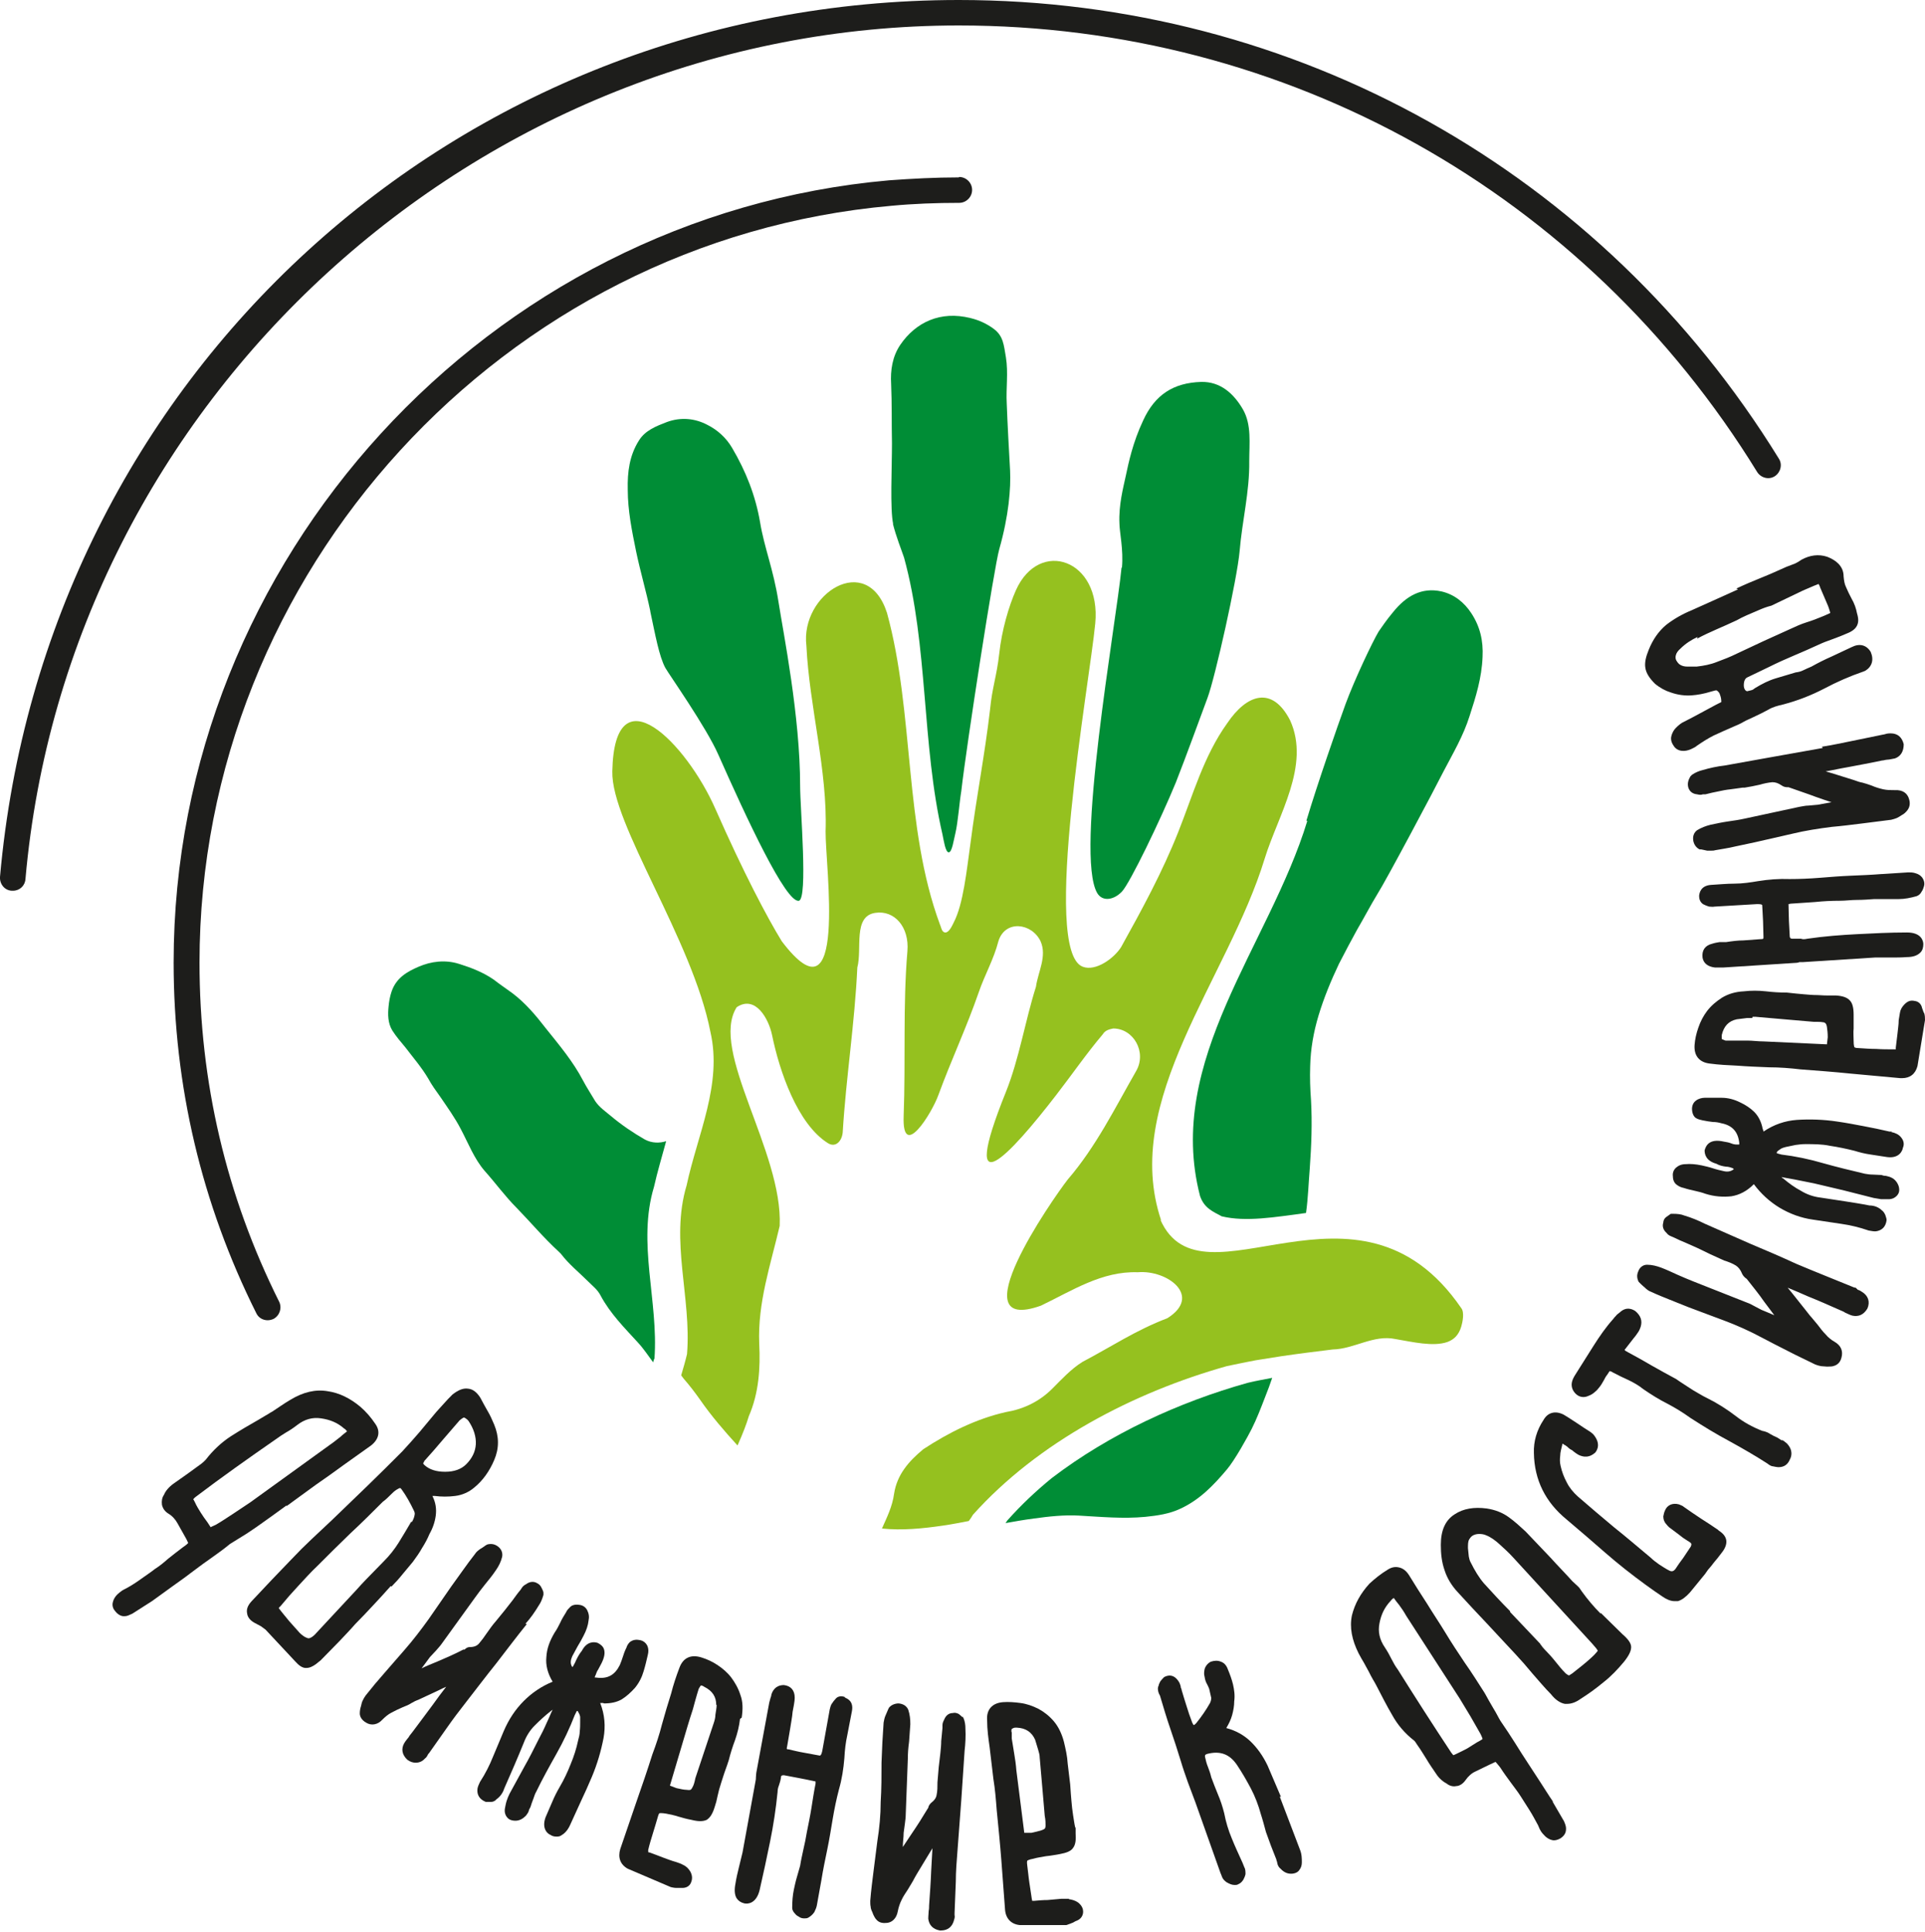
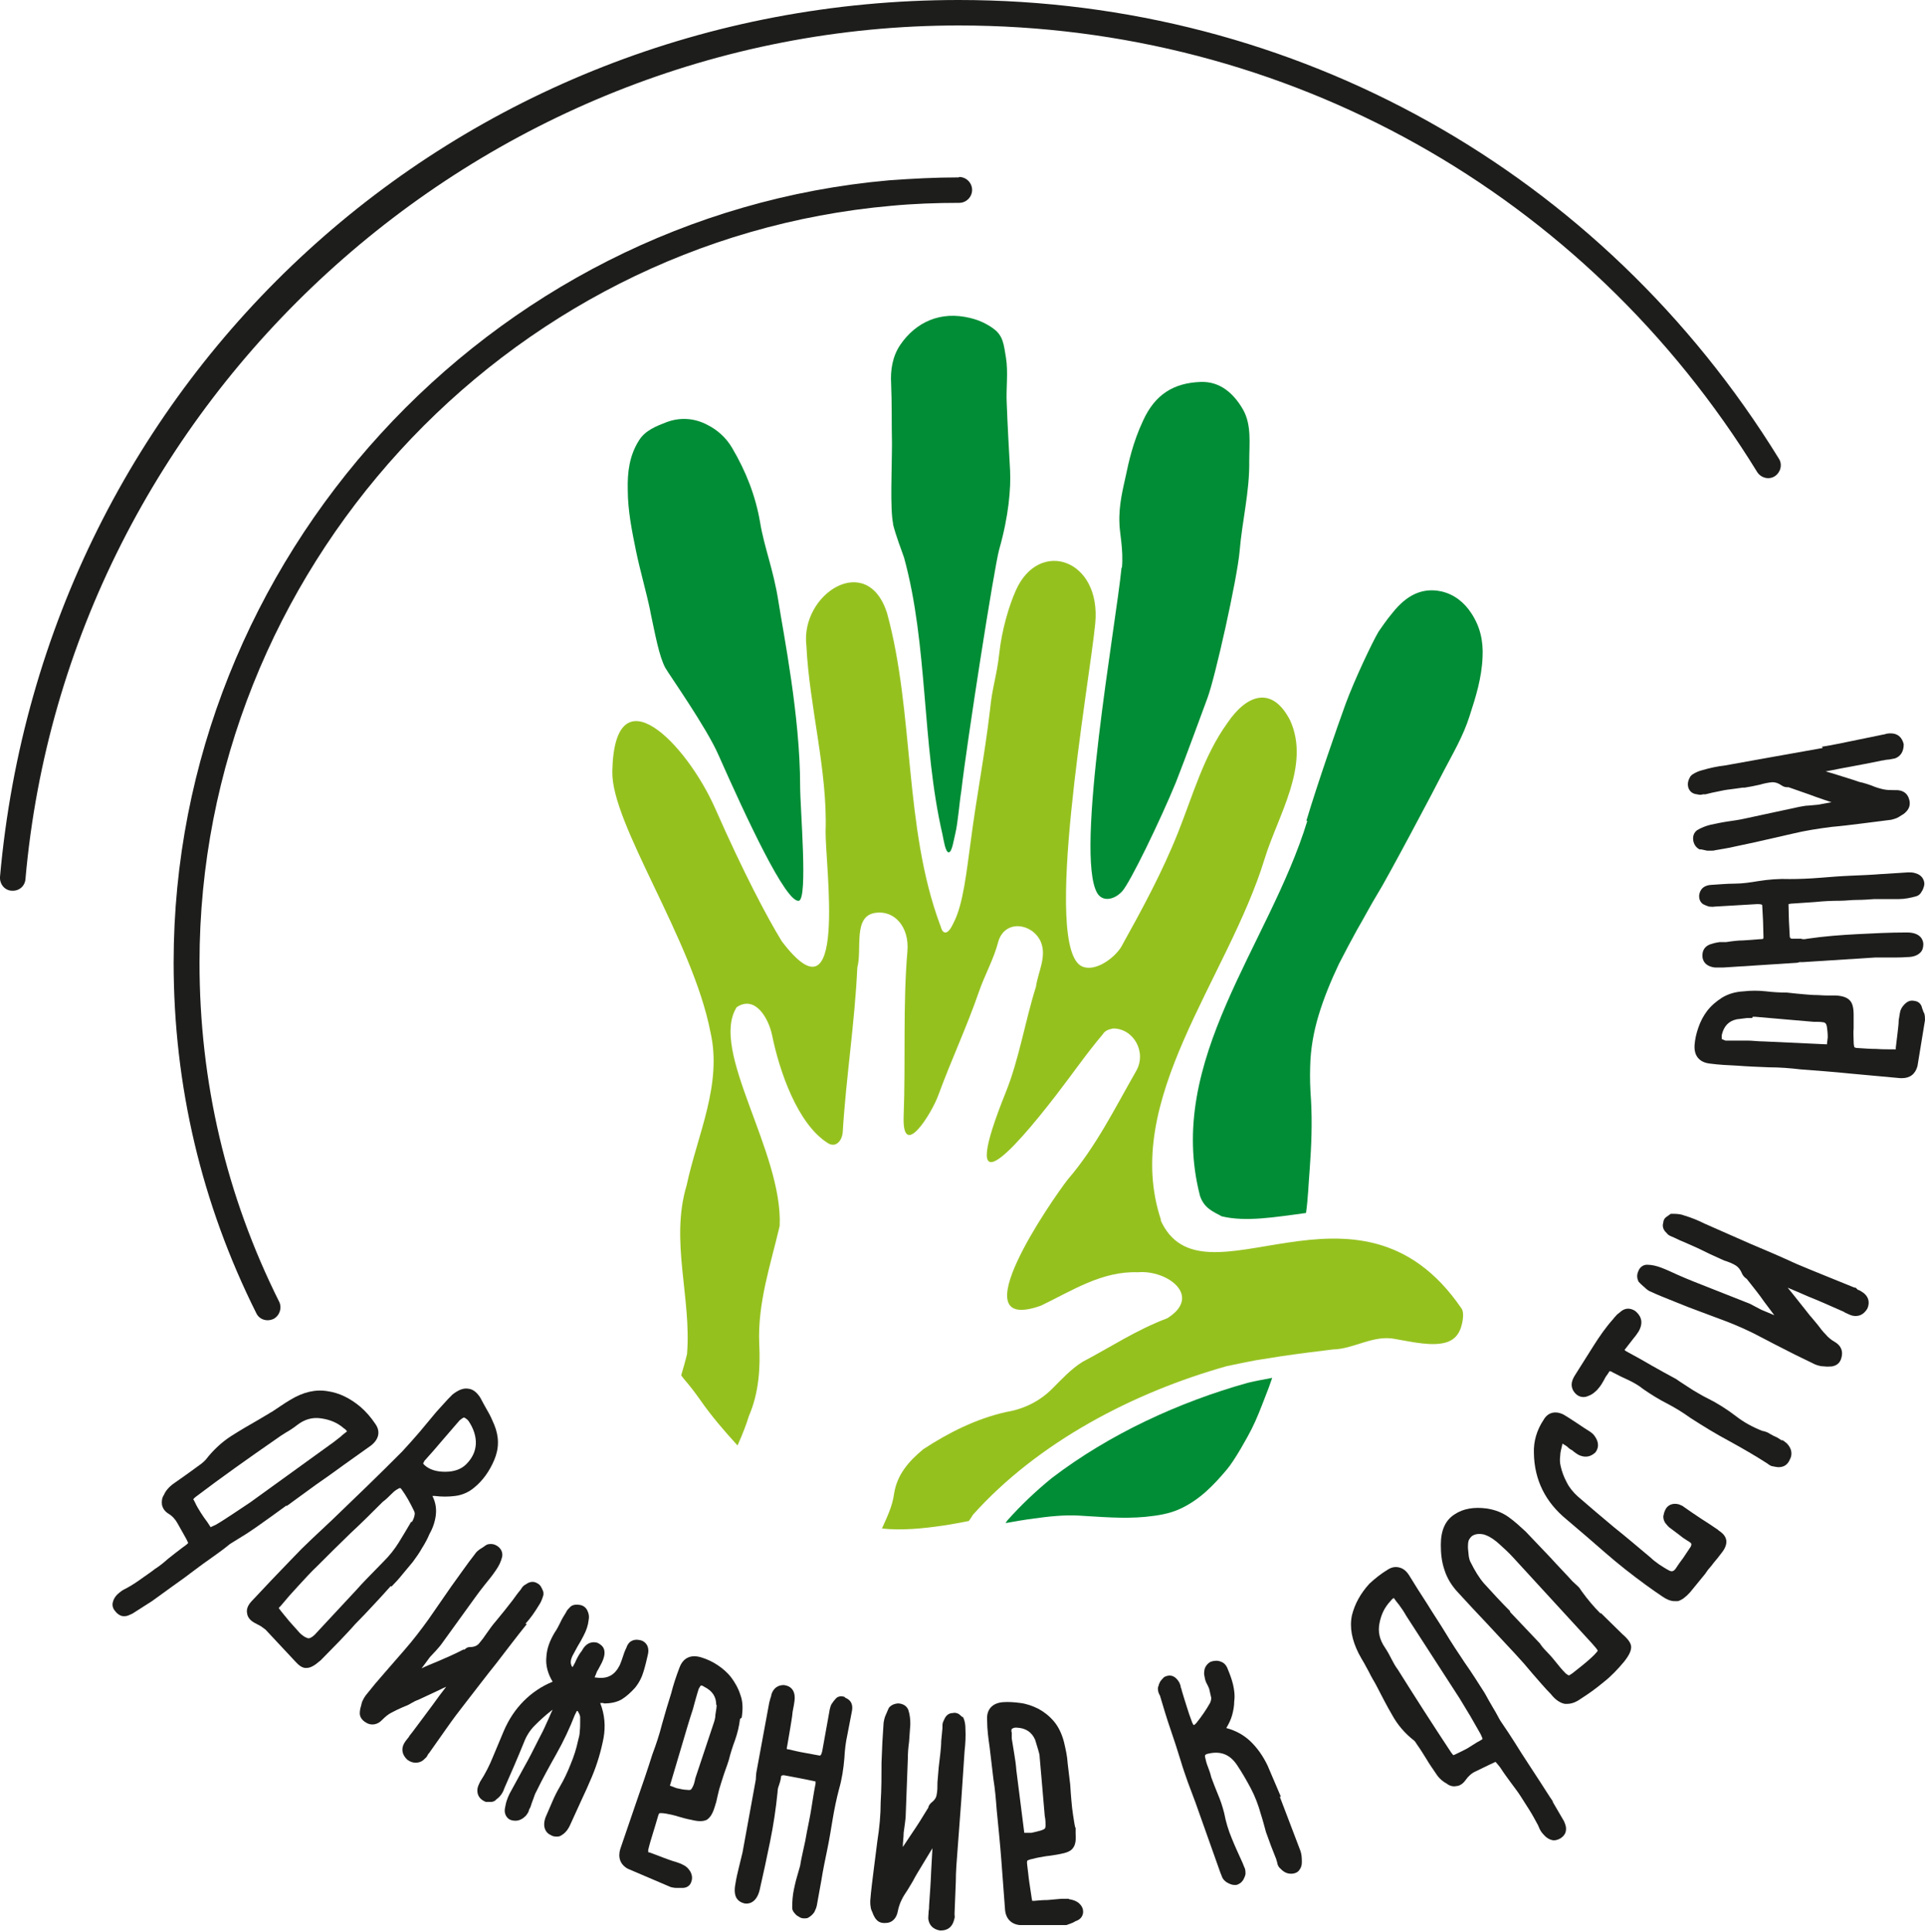
<svg xmlns="http://www.w3.org/2000/svg" viewBox="0 0 46.12 46.29">
  <defs>
    <style> .b-logo { fill: #95c11f; } .c-logo { fill: #008d36; } .d-logo { fill: #1d1d1b; } </style>
  </defs>
  <path class="c-logo" d="m26.87,13.6c-.13,1.35-1.13,6.88-.58,7.8.13.21.4.16.59-.04s.92-1.71,1.29-2.61c.26-.66.58-1.55.76-2.03s.71-2.84.77-3.52c.06-.72.24-1.42.23-2.15,0-.43.06-.87-.15-1.24-.22-.38-.54-.67-1-.66-.67.02-1.11.31-1.39.92-.25.53-.35,1.01-.42,1.34-.06.28-.17.69-.15,1.13,0,.2.1.63.06,1.06Z" />
  <path class="c-logo" d="m21.39,12.54c.08.32.21.64.27.82.58,2.11.42,4.47.92,6.63.03.14.07.43.15.43s.12-.3.16-.46c.06-.25.1-.77.14-1,.13-1.14.79-5.38.91-5.8.23-.81.28-1.46.26-1.89-.03-.54-.06-1.07-.08-1.6-.02-.37.04-.74-.02-1.11-.05-.29-.06-.51-.29-.68-.16-.12-.35-.21-.56-.26-.72-.18-1.31.1-1.68.64-.19.28-.24.61-.22.94.02.47.01.95.02,1.42,0,.59-.05,1.58.03,1.94Z" />
  <path class="c-logo" d="m31.32,19.67c-.91,2.98-3.41,5.73-2.57,8.98.1.3.32.38.52.49.58.14,1.27.02,2.02-.08.05-.35.06-.71.09-1.07.04-.55.06-1.09.03-1.63-.02-.27-.03-.54-.02-.82.01-.41.08-.81.2-1.21.13-.43.3-.84.49-1.24.14-.27.28-.54.43-.81.17-.29.32-.58.49-.86.2-.31,1.38-2.53,1.58-2.93.23-.44.48-.86.63-1.34.15-.46.29-.91.31-1.41.02-.39-.06-.73-.27-1.05-.17-.26-.41-.45-.71-.52-.49-.11-.86.12-1.16.49-.16.19-.28.37-.35.47-.15.25-.58,1.16-.79,1.73-.19.52-.68,1.93-.94,2.8Z" />
-   <path class="c-logo" d="m15.68,32.55c.1-1.38-.42-2.77-.01-4.12.08-.36.19-.72.29-1.09-.16.05-.34.05-.51-.04-.28-.16-.56-.35-.81-.56-.13-.11-.28-.21-.38-.36-.1-.17-.2-.32-.29-.49-.24-.46-.57-.85-.89-1.25-.24-.31-.49-.61-.81-.85-.15-.11-.3-.21-.44-.32-.26-.18-.55-.29-.84-.38-.32-.1-.66-.06-.96.07-.28.12-.54.27-.65.6-.04.12-.06.24-.07.35-.02.19-.02.4.09.58.09.14.2.27.31.4.19.25.39.48.55.75.08.15.19.3.29.44.17.25.35.5.49.77.18.34.32.71.57,1,.26.29.49.61.77.89.34.35.65.72,1.01,1.05.02.02.03.03.05.05.19.25.43.44.65.66.11.11.23.2.3.34.23.43.57.77.89,1.12.14.15.25.32.37.48,0-.03.02-.06.02-.08Z" />
  <path class="c-logo" d="m29.89,33.13c-1.64.46-3.3,1.22-4.69,2.28-.38.31-.74.65-1.06,1.01-.02.02-.03.05-.05.07.22-.04.45-.08.68-.11.36-.05.73-.09,1.08-.07.53.03,1.06.08,1.59.03.29-.03.58-.07.85-.2.45-.21.78-.55,1.1-.93.19-.22.51-.8.6-.98.12-.24.22-.5.32-.76.06-.15.12-.31.17-.46-.2.04-.39.07-.59.12Z" />
  <path class="c-logo" d="m15.58,14.65c.12.56.21,1.07.36,1.35.09.16.98,1.42,1.27,2.08.67,1.51,1.62,3.56,1.93,3.5.22-.05.03-2.21.03-2.75,0-1.67-.4-3.65-.52-4.42s-.34-1.29-.44-1.9c-.11-.64-.34-1.22-.67-1.78-.14-.24-.35-.43-.59-.55-.3-.16-.64-.19-.97-.07-.26.1-.52.2-.67.44-.23.36-.28.76-.27,1.18,0,.5.1.99.2,1.48.1.48.24.95.34,1.43Z" />
  <path class="b-logo" d="m27.82,29.24c-.97-2.88,1.6-5.79,2.48-8.67.32-1.04,1.1-2.23.61-3.31-.43-.84-1.04-.63-1.51.07-.56.78-.82,1.72-1.17,2.6-.38.96-.87,1.86-1.37,2.76-.17.27-.61.59-.92.47-1-.38.17-6.84.3-8.22.15-1.54-1.34-2.05-1.9-.8-.17.38-.34.96-.4,1.52-.06.54-.17.81-.22,1.34-.13,1.11-.32,2.05-.47,3.21-.09.64-.17,1.45-.4,1.89-.04.08-.11.24-.2.24s-.1-.13-.13-.19c-.87-2.35-.61-5.07-1.27-7.47-.48-1.48-2.08-.45-1.93.79.07,1.45.51,3,.46,4.45-.01.81.54,4.73-1.05,2.63-.35-.57-.92-1.65-1.59-3.17-.69-1.57-2.42-3.34-2.47-.9-.03,1.26,1.92,4.03,2.35,6.24.29,1.26-.31,2.46-.57,3.68-.4,1.33.12,2.69.01,4.04-.04.17-.09.34-.14.51.02.03.04.05.06.08.14.16.27.33.39.5.27.39.58.75.9,1.1,0,0,0,0,0,0,.13-.29.22-.53.27-.7.24-.55.28-1.15.25-1.74-.04-.98.27-1.88.49-2.82.08-1.78-1.69-4.2-1.03-5.24.45-.3.77.28.85.68.17.83.6,2.12,1.34,2.58.18.11.33-.05.35-.26.08-1.32.29-2.63.35-3.95.12-.45-.11-1.23.43-1.31.46-.07.82.34.77.92-.11,1.3-.04,2.62-.09,3.95-.04,1.09.68-.08.83-.5.32-.87.68-1.63.97-2.47.14-.41.36-.79.47-1.22.16-.52.8-.44,1.01,0,.16.36-.06.73-.11,1.09-.26.82-.4,1.72-.72,2.52-1.16,2.88.12,1.48,1.2.08.38-.49.73-1,1.12-1.46.06-.1.16-.12.25-.14.49,0,.81.57.55,1.02-.51.89-.96,1.81-1.64,2.6-.38.49-2.63,3.73-.64,3.02.75-.36,1.46-.83,2.32-.8.71-.06,1.55.57.71,1.1-.76.29-1.32.67-2.04,1.05-.27.17-.49.41-.72.64-.31.31-.69.49-1.11.56-.71.16-1.37.49-1.98.89-.35.29-.63.61-.7,1.07-.04.3-.17.56-.29.83.49.05.98,0,1.46-.07.21-.03.41-.07.62-.11.04-.05.07-.1.1-.15,1.56-1.74,3.84-2.93,6.08-3.56.23-.05.53-.11.69-.14l.63-.1c.41-.06.81-.11,1.22-.16.51-.01.98-.36,1.5-.25.41.07.91.19,1.25.07.16-.06.27-.17.33-.37.03-.1.08-.34,0-.44-2.48-3.62-6.21.14-7.21-2.12Z" />
  <g>
    <path class="d-logo" d="m6.87,36.08c.23-.17.47-.34.7-.51.22-.15.44-.31.66-.47.22-.16.44-.31.66-.47.19-.15.23-.34.1-.52-.1-.15-.22-.29-.36-.41-.24-.2-.5-.33-.78-.37-.29-.05-.59.02-.9.21-.08.05-.15.09-.22.14-.07.05-.14.09-.21.14-.06.03-.11.07-.17.1-.05.03-.1.06-.15.09-.23.13-.45.26-.67.4-.23.15-.43.34-.6.56-.02.02-.03.03-.05.05l-.06.05c-.11.08-.22.16-.33.24-.11.08-.23.16-.34.24-.11.08-.19.18-.22.26-.05.07-.06.15-.05.24.02.09.07.16.15.21.1.06.17.14.22.23l.18.32c.06.1.07.15.08.15,0,.01-.04.05-.13.11-.13.1-.25.19-.36.28-.1.09-.2.17-.31.24-.1.08-.21.15-.32.23-.11.08-.23.16-.36.23-.04.02-.08.04-.11.06-.04.03-.08.06-.11.09-.05.05-.08.1-.1.16-.02.06-.03.15.05.24.07.09.15.12.2.12.01,0,.02,0,.03,0,.06,0,.11-.03.18-.06l.47-.3c.17-.12.33-.24.47-.34.15-.11.3-.21.44-.32.15-.11.29-.22.45-.33.15-.11.33-.23.51-.38.08-.05.18-.11.29-.18.12-.07.23-.15.35-.23.24-.17.48-.34.71-.51Zm1.46-1.8c-.06.05-.12.09-.17.14-.08.06-.16.13-.25.19l-1.91,1.38-.42.28c-.14.09-.27.18-.41.26-.08.04-.12.05-.12.06,0,0-.03-.04-.08-.12-.06-.08-.11-.15-.16-.23-.05-.08-.1-.16-.14-.25-.02-.04-.03-.06-.04-.07,0,0,.02-.03.06-.06.62-.47,1.27-.93,1.92-1.38.08-.06.16-.11.24-.16.09-.05.18-.11.27-.18.18-.14.37-.19.57-.16.21.03.39.1.55.24.02.01.04.03.05.04,0,0,.01.02.02.03Z" />
    <path class="d-logo" d="m9.38,38.01c.09-.09.18-.19.26-.29.08-.1.17-.2.25-.3.08-.11.16-.22.22-.33.07-.11.13-.22.18-.34.08-.14.13-.29.15-.44.02-.16,0-.31-.08-.47.02,0,.04,0,.06,0,.16.02.32.02.48,0,.17-.02.33-.09.46-.2.21-.17.37-.4.48-.66.12-.28.12-.56,0-.85-.05-.12-.1-.23-.16-.33-.06-.1-.11-.2-.17-.31-.08-.13-.18-.21-.29-.22-.12-.02-.24.03-.38.14-.07.07-.14.14-.2.21-.06.07-.13.14-.19.21l-.4.48c-.13.15-.27.31-.41.46-.28.28-.56.56-.84.83-.28.27-.57.55-.85.82l-.49.46c-.16.15-.32.31-.48.48-.16.17-.33.34-.48.5-.16.17-.32.34-.48.51-.08.09-.12.18-.1.28.01.09.07.17.18.23l.15.08s.07.05.11.08l.71.76c.09.1.16.15.24.16,0,0,.02,0,.03,0,.07,0,.15-.03.24-.1.04-.03.07-.06.1-.08l.46-.47c.12-.13.25-.26.37-.4.15-.15.29-.3.43-.45.14-.15.28-.3.42-.46Zm.47-1.55c-.1.17-.2.34-.3.5-.1.16-.22.31-.35.44l-.42.43c-.07.07-.15.16-.25.27l-.94,1.01c-.11.13-.18.14-.2.14h0s-.09-.01-.21-.13c-.09-.1-.17-.19-.25-.28-.08-.1-.16-.19-.25-.31,0,0,0-.02.04-.05.14-.17.28-.33.43-.49.15-.16.29-.32.45-.47.26-.26.52-.52.79-.78.27-.25.53-.51.78-.76.07-.05.13-.11.18-.16.05-.05.1-.1.15-.13.05-.03.07-.04.08-.04.02,0,.02.01.04.03.11.15.21.33.3.52.02.04.02.07.01.11-.01.05-.03.1-.06.15Zm.3-1.44c.08-.09.16-.18.24-.27.08-.09.16-.19.24-.28l.38-.44s.08-.07.11-.07h0s.07.03.11.09c.12.18.18.37.17.55-.01.18-.09.34-.23.48-.12.12-.29.18-.5.18h-.01c-.2,0-.37-.05-.49-.16-.04-.04-.04-.05,0-.08Z" />
    <path class="d-logo" d="m12.59,38.9c.12-.13.23-.29.32-.44.05-.07.08-.15.11-.25v-.02s0-.03,0-.03c0-.03-.02-.07-.04-.11-.03-.07-.07-.1-.11-.12-.08-.05-.18-.04-.26.02-.04.02-.08.05-.1.08l-.04.06c-.07.08-.13.17-.19.25-.06.08-.12.15-.18.23l-.22.27c-.08.09-.15.19-.22.29-.06.09-.12.17-.18.24-.05.06-.12.09-.23.09-.05,0-.09.03-.12.06h-.03c-.21.11-.42.2-.63.29-.12.05-.25.1-.37.16,0,0,0,0,0,0,.07-.09.14-.19.2-.27l.15-.16c.05-.06.1-.11.14-.17l.78-1.08c.08-.11.16-.22.25-.33.09-.11.18-.22.26-.34.07-.1.12-.2.15-.32.02-.1-.02-.19-.1-.25-.08-.06-.16-.07-.25-.05l-.04.02s-.08.06-.12.08c-.06.04-.11.08-.14.13-.1.13-.2.26-.29.39l-.28.39c-.18.26-.36.52-.54.78-.18.25-.37.5-.58.74-.16.18-.31.36-.47.54s-.31.36-.46.55c-.03.04-.05.08-.07.12-.02.04-.03.08-.04.13-.02.06-.03.12-.03.18,0,.06.03.15.15.22.13.08.28.05.39-.07.07-.07.14-.13.22-.17.09-.05.18-.09.27-.13.08-.03.15-.06.21-.1.05-.03.11-.06.19-.09l.45-.21c.06-.03.12-.06.19-.09-.11.14-.22.29-.32.43-.16.22-.33.44-.5.67-.03.04-.06.07-.08.11-.03.04-.07.08-.11.15-.07.13-.05.27.08.39.07.05.13.07.2.07.08,0,.16-.03.22-.1.03-.02.05-.05.07-.09,0-.01.02-.03.03-.04l.43-.61c.14-.2.29-.4.44-.59.25-.32.49-.64.74-.95.24-.31.48-.63.73-.94Z" />
    <path class="d-logo" d="m14.47,40.81c.17,0,.31-.03.43-.1.11-.07.21-.16.31-.27.1-.12.17-.26.21-.4.04-.13.07-.26.1-.39.02-.08.02-.15-.01-.22-.04-.08-.11-.13-.2-.14-.11-.02-.18.02-.22.05-.04.04-.07.09-.08.13-.04.08-.07.16-.09.23-.02.06-.04.12-.07.19-.12.24-.29.34-.57.3-.02,0-.03,0-.03,0,0,0,0-.03.02-.06.02-.05.03-.09.06-.13.03-.05.05-.1.08-.15.07-.14.09-.25.06-.34-.02-.06-.07-.11-.15-.15-.09-.03-.26-.04-.38.19-.05.06-.09.13-.13.21-.02.05-.05.11-.08.16,0,0-.01.01-.02.02,0,0,0,0-.01-.02-.04-.07-.03-.15.01-.24.04-.08.09-.16.13-.24.05-.08.1-.17.14-.25.07-.13.11-.26.12-.36.02-.09.01-.17-.03-.25-.04-.08-.11-.12-.18-.13-.12-.02-.19.01-.23.05-.04.04-.08.08-.1.13-.05.08-.1.16-.14.25-.04.08-.08.16-.13.23-.12.2-.19.39-.2.59-.02.19.03.39.15.59-.27.11-.5.27-.69.46-.2.2-.36.44-.48.72l-.26.62c-.08.2-.18.4-.31.6-.03.06-.05.11-.06.16-.02.15.05.26.2.32.04,0,.08,0,.12,0,.06,0,.11-.03.13-.06.09-.06.16-.16.19-.26.08-.18.16-.37.24-.55.08-.18.15-.36.23-.55.06-.16.15-.3.26-.41.12-.12.25-.24.39-.35.01-.01.03-.02.04-.03-.05.1-.09.21-.14.31-.06.14-.13.28-.2.41-.11.22-.22.44-.34.65l-.35.64c-.03.06-.05.11-.07.17-.02.06-.03.12-.04.17-.02.09,0,.17.05.23.03.04.09.08.2.08.1,0,.18-.05.25-.12.03-.04.06-.08.07-.12,0-.02.02-.05.04-.09.02-.06.04-.13.07-.2.02-.06.04-.12.07-.17.14-.29.3-.58.48-.9.17-.3.32-.62.44-.93l.05-.1s.03,0,.03.02c.02.03.04.07.05.12,0,0,0,.03,0,.11,0,.08,0,.16-.01.24,0,.07-.02.15-.04.22-.04.19-.1.38-.18.57-.07.18-.16.37-.26.54-.07.12-.13.24-.18.36l-.16.37c-.1.28.06.4.12.42.04.03.09.04.14.04.04,0,.08,0,.12-.03.07-.04.13-.1.18-.19l.03-.06c.09-.19.17-.38.26-.57.09-.19.18-.39.26-.58.13-.31.22-.62.28-.93.05-.28.03-.56-.08-.84.02,0,.04,0,.07,0Z" />
    <path class="d-logo" d="m17.77,41.15c.03-.2.03-.38-.03-.54-.05-.16-.13-.3-.22-.42-.09-.12-.21-.22-.33-.3-.12-.08-.25-.14-.38-.18-.25-.08-.44,0-.53.24-.08.21-.15.42-.2.62-.08.25-.15.49-.22.74-.06.24-.14.48-.23.72-.12.38-.25.76-.38,1.13l-.39,1.14c-.06.2,0,.37.18.47l1.03.44s.08.02.13.02c.01,0,.03,0,.04,0,.04,0,.08,0,.11,0,.1,0,.18-.05.21-.14.02-.05.04-.14-.02-.25-.04-.07-.1-.13-.17-.16-.05-.03-.11-.05-.17-.07-.11-.03-.21-.07-.32-.11-.1-.04-.21-.08-.32-.12-.02,0-.03-.01-.03-.01,0,0,0-.01,0-.05.03-.13.07-.26.11-.39.04-.13.08-.26.12-.4.02-.08.04-.09.04-.09,0,0,.04-.01.16.01.1.02.2.04.29.07.1.03.21.06.32.08.16.04.27.04.36,0,.08-.05.14-.14.19-.3l.04-.13h0c.02-.09.04-.18.07-.3.03-.11.07-.22.1-.32.03-.1.08-.22.13-.38.04-.16.09-.32.15-.48.06-.17.1-.34.12-.51Zm-.6-.31c0,.08-.02.16-.03.24,0,.07-.02.14-.04.2-.07.22-.15.44-.22.66-.07.22-.15.44-.22.66h0c-.02.1-.04.17-.07.22-.02.04-.04.06-.05.06,0,0-.02.01-.09,0-.06,0-.15-.02-.24-.04l-.16-.06.43-1.45c.04-.13.08-.26.12-.38.03-.12.07-.25.1-.36l.04-.13s.04-.07.05-.08c0,0,0,0,0,0,.01,0,.04,0,.08.03.2.1.29.24.29.44Z" />
    <path class="d-logo" d="m20.25,40.66c-.12-.05-.2,0-.23.04-.03.03-.06.07-.1.13-.02.04-.03.08-.04.12l-.18,1c-.02.09-.04.11-.06.11h0l-.38-.07c-.12-.02-.24-.05-.37-.08-.04,0-.05,0-.03-.08l.07-.41c.02-.14.05-.28.06-.41l.03-.16c.01-.06.02-.12.02-.18,0-.17-.09-.28-.26-.3-.14,0-.25.07-.3.23,0,.03-.01.05-.02.08-.01.04-.02.07-.03.11l-.31,1.68s-.01.08-.01.12c0,.02,0,.05-.01.09l-.31,1.7-.09.37c-.03.12-.06.25-.08.38-.03.15-.02.27.03.35.04.06.1.1.18.12.08.02.29.01.37-.32.09-.39.17-.77.25-1.16.08-.39.14-.79.18-1.19,0-.05.01-.1.03-.15.02-.06.04-.12.05-.19,0-.04.01-.06.07-.06h0l.37.07c.12.02.24.05.39.08,0,0,0,.01,0,.05-.04.2-.07.4-.1.59-.03.19-.07.38-.11.58-.02.13-.05.27-.08.4-.03.14-.06.27-.08.4l-.08.28c-.03.1-.05.2-.07.29-.03.14-.04.29-.04.44,0,.05.03.1.07.14.03.04.07.06.09.07.04.03.08.04.13.04.03,0,.07,0,.1-.02.05-.03.1-.07.14-.13.03-.06.05-.11.06-.16l.11-.61c.04-.25.09-.49.14-.73.05-.24.09-.49.13-.73.04-.24.09-.48.15-.71.07-.24.11-.5.13-.75.01-.19.03-.37.07-.55.04-.19.07-.38.11-.57.05-.25-.12-.31-.17-.33Z" />
    <path class="d-logo" d="m23.07,41.15s-.05-.05-.09-.08c-.06-.04-.12-.04-.15-.03-.1,0-.17.06-.21.16-.02.04-.04.08-.04.13v.07c-.01.11-.02.21-.03.31,0,.09-.01.19-.02.29l-.04.34c-.01.12-.02.24-.03.36,0,.11,0,.21-.02.3-.01.07-.05.13-.14.2-.03.03-.06.08-.06.11l-.02.03c-.12.2-.24.39-.37.58-.07.11-.15.22-.22.33,0,0,0,0,0,0,0-.12.02-.23.02-.34l.03-.22c.01-.08.02-.15.02-.22l.05-1.33c0-.13.01-.27.03-.41.01-.14.02-.29.03-.42,0-.12-.01-.23-.05-.35-.04-.09-.12-.14-.23-.15-.08,0-.17.03-.23.1l-.02.04s-.04.09-.06.14c-.03.06-.04.13-.05.18-.01.16-.02.32-.03.48l-.02.48c0,.31,0,.63-.02.94,0,.31-.03.63-.08.94-.03.23-.06.47-.09.71-.03.24-.06.47-.08.72,0,.05,0,.1.01.14,0,.04.02.09.04.13.02.06.05.12.08.16.04.05.1.11.24.1.15,0,.26-.11.29-.28.02-.1.05-.19.09-.27.04-.09.1-.17.15-.25.04-.07.08-.13.12-.2.03-.06.06-.11.1-.18l.26-.43c.04-.06.07-.12.11-.18-.01.18-.02.36-.03.54-.01.27-.03.55-.05.83,0,.04,0,.09-.01.13,0,.05-.01.11-.01.19.02.15.11.25.28.28h.02c.17,0,.28-.09.32-.26.01-.03.02-.07.01-.11,0-.02,0-.04,0-.05l.03-.75c0-.24.02-.49.04-.74.03-.4.06-.8.09-1.2.03-.39.05-.79.08-1.19.02-.17.03-.36.02-.54,0-.08-.01-.17-.05-.26l-.02-.04Z" />
    <path class="d-logo" d="m25.61,45.49c-.06,0-.12,0-.18,0-.11.01-.22.02-.33.03-.11,0-.22.01-.33.02h-.04s0,0-.01-.05c-.02-.14-.04-.27-.06-.4-.02-.13-.03-.27-.05-.41-.01-.07,0-.1,0-.1,0,0,.03-.03.15-.05.1-.03.2-.04.3-.06.11-.01.21-.03.33-.05.16-.03.27-.07.32-.15.06-.08.07-.19.06-.35v-.13s-.01-.01-.01-.01c-.02-.08-.03-.17-.05-.29-.02-.12-.03-.23-.04-.34-.01-.11-.02-.24-.03-.4-.02-.17-.04-.33-.06-.5-.01-.18-.05-.35-.09-.52-.05-.19-.13-.36-.24-.49-.11-.13-.24-.23-.37-.3-.14-.07-.28-.12-.43-.14-.15-.02-.29-.03-.42-.02-.26.02-.4.18-.38.43,0,.23.03.44.06.65.03.26.06.51.09.76.04.24.06.49.08.75.04.4.08.8.11,1.19l.09,1.2c.02.21.15.34.35.36h1.12c.06-.02.11-.04.16-.06.03-.02.07-.04.1-.05.09-.04.14-.12.14-.21,0-.06-.02-.14-.12-.22-.07-.05-.15-.07-.22-.08Zm-1.33-4.09s.02-.01.05-.01c.01,0,.02,0,.03,0,.22.01.36.11.44.29l.07.23c.02.07.04.13.04.2.02.23.04.46.06.69.02.23.04.46.06.7h0c.02.1.02.18.02.23,0,.05-.01.07-.02.08,0,0-.02.02-.08.04-.06.02-.15.04-.24.06h-.17s-.19-1.5-.19-1.5c-.01-.14-.03-.27-.05-.39-.02-.12-.04-.25-.06-.37v-.14c-.02-.05,0-.08,0-.09Z" />
    <path class="d-logo" d="m30.69,43.05l-.32-.75c-.11-.23-.25-.43-.42-.59-.15-.14-.34-.25-.57-.31.06-.1.11-.2.14-.31.03-.11.05-.22.05-.33.02-.14,0-.28-.03-.41-.03-.12-.07-.23-.12-.35-.04-.12-.11-.17-.17-.19-.07-.03-.15-.03-.24,0-.08.04-.13.11-.15.18-.01.06-.02.11,0,.18.01.07.03.13.06.18.02.04.04.08.05.11l.05.22s0,.06-.03.12c-.09.16-.2.32-.32.47-.04.05-.07.06-.07.06,0,0-.02-.02-.04-.07-.05-.13-.09-.25-.13-.38-.04-.13-.08-.25-.12-.39,0-.02-.01-.04-.02-.06,0-.03-.01-.06-.03-.11-.13-.24-.3-.18-.37-.14-.03.03-.06.06-.09.1-.02.04-.04.08-.04.1-.03.06-.02.12,0,.18.01.02.02.05.03.06.08.27.16.54.25.8.09.26.17.51.25.77.05.17.11.34.17.51.06.16.12.32.18.48l.6,1.69s.03.07.04.1c.02.05.05.08.1.12.07.04.13.07.2.07.03,0,.06,0,.09-.02.05-.02.09-.06.12-.11.02-.04.04-.08.05-.13,0-.06,0-.12-.03-.17-.01-.03-.02-.05-.04-.1-.09-.2-.18-.39-.26-.59-.08-.19-.14-.39-.18-.6-.04-.16-.09-.31-.15-.45-.06-.14-.11-.28-.16-.41-.02-.09-.05-.17-.08-.25-.03-.07-.05-.15-.07-.24,0-.03-.01-.05.05-.07.31-.08.54,0,.72.27.12.18.23.37.33.56s.18.4.24.62c.02.06.04.13.06.2.02.08.04.15.06.22.04.11.08.22.12.33.04.11.09.22.13.33,0,.03.02.05.02.08.01.06.04.11.08.14.1.11.2.12.25.12.1,0,.17-.04.2-.09.04-.05.06-.11.06-.18,0-.1,0-.2-.05-.32l-.48-1.26Z" />
    <path class="d-logo" d="m37.22,43.18c-.12-.17-.22-.34-.32-.49-.1-.15-.2-.31-.3-.46-.1-.15-.2-.31-.3-.47-.1-.16-.22-.34-.35-.53-.05-.08-.1-.19-.17-.3-.07-.12-.14-.24-.21-.37-.16-.25-.31-.49-.48-.73-.16-.24-.32-.48-.47-.73-.14-.23-.29-.45-.43-.68-.15-.23-.29-.45-.43-.68-.07-.11-.15-.17-.25-.19-.09-.02-.18,0-.27.06-.15.09-.3.21-.43.33-.21.23-.35.48-.42.76-.06.29,0,.59.16.91.04.08.09.16.13.23.04.07.08.15.12.22.03.06.06.12.09.17.03.05.06.1.09.16.12.23.24.47.37.69.13.24.31.45.53.62.02.02.03.03.04.05l.04.06c.08.11.15.23.22.34.07.12.15.23.23.35.07.11.17.19.25.23.06.05.15.08.23.06.06,0,.15-.04.22-.14.07-.1.15-.17.24-.21l.33-.16c.11-.05.15-.07.15-.07.01.01.04.04.11.13.09.14.18.26.26.37.08.11.16.21.23.32.07.11.14.22.21.33.07.11.14.24.21.37.02.04.03.08.05.11.02.04.05.08.09.12.04.05.1.09.15.11.03.01.06.02.09.02.05,0,.11-.02.16-.05.12-.08.13-.17.13-.23,0-.06-.02-.11-.05-.18l-.28-.48Zm-1.71-1.51s-.04.03-.12.07c-.08.05-.16.1-.24.15-.08.04-.17.09-.26.13-.04.02-.07.03-.07.03,0,0-.02-.02-.05-.06-.43-.65-.86-1.32-1.28-1.99-.06-.08-.11-.17-.15-.25-.05-.1-.1-.19-.16-.28-.13-.19-.17-.38-.13-.58.04-.21.12-.38.27-.54.02-.02.03-.04.05-.05,0,0,.02-.01.02-.02.04.06.09.12.13.17.06.08.12.17.17.26l1.28,1.98.26.43c.08.14.16.28.24.42.04.08.05.12.05.12Z" />
    <path class="d-logo" d="m38.35,38.66c-.17-.17-.32-.35-.45-.53-.03-.04-.05-.08-.08-.11l-.15-.14c-.17-.19-.35-.37-.52-.56-.2-.21-.4-.42-.6-.63-.13-.12-.26-.24-.4-.34-.15-.11-.33-.18-.53-.21-.3-.04-.56,0-.77.14-.22.14-.33.38-.33.73,0,.21.02.41.09.61.06.19.17.37.32.53.23.25.46.5.68.73.22.24.45.48.68.73.15.16.29.32.43.49.15.17.29.34.44.49.1.13.22.21.33.23.02,0,.04,0,.06,0,.1,0,.21-.04.32-.12.19-.12.37-.25.55-.4.18-.14.34-.31.49-.49.12-.15.17-.26.17-.35,0-.09-.07-.19-.21-.31-.17-.17-.35-.34-.52-.51Zm-2.17-.06c-.22-.22-.43-.45-.63-.67-.12-.14-.22-.31-.31-.49-.03-.05-.04-.1-.05-.15l-.02-.2c0-.09,0-.16.03-.21.03-.05.06-.08.1-.1.04-.02.09-.03.14-.03.06,0,.12.01.16.03.11.04.22.12.33.22.11.1.22.2.32.31l1.89,2.06c.09.1.13.15.14.18-.02.02-.05.07-.15.16-.15.14-.31.26-.46.38-.06.04-.08.05-.08.05,0,0-.03-.01-.08-.05-.09-.09-.17-.19-.25-.29-.08-.1-.17-.2-.26-.29-.03-.03-.06-.07-.08-.1,0,0-.01-.01-.02-.02h.01s-.73-.77-.73-.77Z" />
    <path class="d-logo" d="m41.16,36.65c-.13-.09-.27-.18-.41-.27-.14-.09-.28-.19-.41-.28-.02-.02-.05-.03-.07-.04l-.05-.02c-.15-.04-.28.02-.33.15-.02.04-.03.09-.04.14,0,.08.03.13.05.16.04.05.08.1.13.13.04.03.08.06.12.09.05.04.11.08.17.13.06.04.12.08.17.11.04.03.04.05.02.1-.06.09-.12.18-.18.27-.07.09-.13.18-.19.27-.05.06-.09.07-.16.03-.08-.04-.15-.09-.23-.14-.07-.05-.14-.1-.2-.16-.3-.25-.59-.5-.88-.73-.29-.24-.58-.49-.87-.74-.11-.1-.2-.21-.26-.33-.07-.13-.12-.26-.15-.4-.02-.08-.02-.16-.01-.24,0-.09.03-.18.05-.27v-.02s.03,0,.04.02c.03.01.05.03.08.05.04.04.08.07.11.08.07.06.13.1.17.12.2.09.32,0,.39-.06.05-.06.14-.22-.05-.44l-.06-.05c-.11-.07-.22-.14-.32-.21-.11-.07-.21-.14-.33-.21-.2-.1-.38-.05-.48.13-.16.24-.24.51-.23.79.01.65.28,1.18.78,1.59.31.26.62.53.93.8.31.27.64.53.97.77.07.05.14.1.21.15.06.04.12.08.19.13.1.07.2.11.29.11.03,0,.05,0,.08,0,.1-.03.19-.1.29-.21l.36-.44.07-.1c.04-.05.09-.1.13-.16.07-.08.14-.17.2-.25.08-.1.12-.2.11-.29-.01-.09-.07-.17-.18-.24Z" />
    <path class="d-logo" d="m42.69,34.51l-.11-.07c-.05-.02-.11-.05-.16-.08-.06-.04-.13-.07-.2-.08-.23-.09-.45-.21-.64-.36-.21-.16-.43-.3-.67-.42h0c-.06-.03-.14-.07-.22-.12-.09-.05-.17-.1-.26-.16-.07-.05-.16-.1-.27-.18-.2-.11-.39-.21-.58-.32-.19-.11-.38-.22-.57-.32l-.07-.04s-.03-.03-.01-.03l.21-.27s.06-.07.09-.12c.04-.05.06-.1.08-.16.04-.14,0-.26-.13-.37-.06-.04-.21-.12-.37.03-.04.03-.08.06-.1.09-.02.02-.04.04-.06.07-.18.2-.33.42-.47.64l-.41.65-.05.08s-.04.07-.05.11c-.04.12,0,.23.08.31.09.09.21.1.31.05.06-.02.12-.06.16-.1.04-.03.07-.07.11-.12.04-.05.07-.11.1-.16.02-.04.04-.08.08-.13.03-.05.05-.07.05-.08.01,0,.04,0,.08.03.13.07.26.13.39.19.12.06.23.12.34.21.19.13.38.25.58.35.19.1.37.21.55.34.31.2.62.39.94.56.31.17.62.35.9.53.05.04.1.07.14.07h0s.09.02.13.02c.13,0,.22-.06.27-.18.04-.07.09-.22-.07-.39-.04-.03-.07-.06-.11-.08Z" />
    <path class="d-logo" d="m44.46,30.85s-.03,0-.05-.01l-.69-.28c-.23-.09-.46-.19-.68-.28-.37-.17-.74-.33-1.1-.48-.36-.16-.73-.32-1.09-.48-.16-.08-.33-.15-.5-.2-.07-.03-.16-.04-.27-.04h-.05s-.06.04-.1.07c-.06.04-.08.1-.08.14-.03.09,0,.18.08.25.03.04.06.06.11.08l.07.03c.1.05.19.09.29.13.09.04.18.08.27.12l.31.15c.11.05.22.1.33.15.1.03.2.07.28.12.06.04.11.1.15.2.02.04.05.08.11.12.14.18.29.36.42.55.08.11.16.21.24.32,0,0,0,0,0,0-.11-.05-.22-.09-.31-.13l-.19-.1c-.07-.04-.14-.07-.2-.09l-1.24-.49c-.12-.05-.25-.1-.38-.16-.13-.06-.26-.12-.39-.17-.11-.04-.22-.07-.34-.07-.1,0-.18.07-.21.16-.04.09-.03.17.01.25l.03.03s.07.07.11.1c.05.05.1.09.16.11.15.07.3.13.45.19l.45.18c.29.11.59.22.88.33.29.11.58.24.86.39.21.11.42.22.64.33.21.11.43.21.65.32.05.02.09.03.14.04.04,0,.09.01.13.01,0,0,.03,0,.04,0,.05,0,.1,0,.15-.02.06-.02.14-.07.17-.2.04-.15-.01-.28-.16-.37-.09-.05-.16-.11-.22-.18-.07-.07-.13-.15-.19-.23-.05-.06-.1-.12-.15-.18-.04-.04-.08-.1-.13-.16-.1-.13-.21-.26-.31-.39-.04-.05-.09-.11-.13-.16.17.07.33.14.49.21.25.1.5.21.77.33.04.02.08.03.12.06.05.02.1.05.17.07.15.03.27-.02.36-.17.07-.16.02-.31-.13-.4-.03-.02-.06-.04-.1-.05Z" />
-     <path class="d-logo" d="m45.33,27.11h-.06c-.21-.05-.41-.09-.62-.13-.21-.04-.42-.08-.63-.11-.33-.05-.66-.06-.97-.04-.28.02-.55.11-.8.28,0-.02-.01-.04-.02-.07-.03-.16-.1-.3-.2-.4-.09-.09-.21-.17-.34-.23-.14-.07-.29-.11-.44-.11-.13,0-.27,0-.41,0-.06,0-.15.02-.21.07-.07.05-.1.14-.09.23.01.11.06.17.1.19.05.03.11.04.15.05.09.02.17.03.25.04.07,0,.13.01.2.03.26.05.4.2.43.47,0,.02,0,.03,0,.04,0,0-.03,0-.06,0-.05,0-.09-.01-.14-.03-.05-.02-.11-.03-.17-.04-.35-.08-.43.1-.46.21,0,.09.03.25.28.32.07.04.15.06.23.07.06,0,.12.02.17.04,0,0,.01.01.02.02,0,0,0,0,0,0-.06.05-.14.07-.23.05-.09-.02-.18-.04-.27-.07-.09-.03-.18-.05-.27-.07-.14-.03-.28-.04-.38-.03-.1,0-.17.03-.23.08-.07.06-.09.14-.08.21,0,.1.04.17.1.21.04.03.1.06.16.07.09.03.18.05.27.07.09.02.17.04.25.07.22.07.43.08.62.06.19-.03.37-.12.54-.29.17.23.38.42.61.56.25.15.52.25.81.29l.67.1c.21.03.43.08.66.16.06.01.11.02.15.02h.02c.15-.02.24-.11.26-.27,0-.04-.02-.08-.03-.12-.02-.05-.06-.1-.08-.11-.08-.08-.19-.12-.3-.12-.2-.04-.4-.07-.59-.1-.19-.03-.39-.06-.59-.09-.17-.02-.33-.08-.46-.16-.15-.08-.29-.18-.43-.3-.01,0-.03-.02-.04-.03.11.02.22.04.33.06.15.03.3.06.45.09.24.06.48.11.72.17l.71.18c.06.01.12.02.18.03.06,0,.12,0,.18,0,.09,0,.16-.04.21-.1.03-.04.06-.1.03-.21-.03-.09-.09-.17-.18-.21-.04-.02-.09-.03-.13-.04-.02,0-.05,0-.1-.02-.07,0-.14-.01-.21-.01-.07,0-.13-.01-.19-.02-.34-.08-.67-.16-.99-.25-.34-.1-.68-.17-1.01-.21l-.11-.03s0-.03,0-.03c.02-.03.06-.05.1-.08,0,0,.03-.02.11-.04l.24-.05c.08-.01.15-.02.23-.02.2,0,.4,0,.59.04.2.03.39.07.59.12.13.04.25.07.39.09.12.02.25.04.39.06.29.04.37-.15.38-.22.04-.09.02-.18-.05-.26-.05-.06-.13-.1-.23-.12Z" />
    <path class="d-logo" d="m46.09,24.26s-.03-.08-.04-.11c-.02-.1-.09-.16-.18-.17-.09-.02-.16,0-.24.08-.06.06-.1.13-.11.2-.01.06-.02.12-.03.18,0,.11-.02.22-.03.33-.01.11-.03.22-.04.33v.04s-.02,0-.06,0c-.14,0-.27,0-.41-.01-.13,0-.27-.01-.42-.02h0c-.08,0-.1-.02-.1-.02s-.02-.03-.02-.15c0-.1-.01-.2,0-.3,0-.11,0-.22,0-.33,0-.17-.03-.28-.09-.34-.06-.07-.17-.11-.33-.12h-.14c-.08,0-.18,0-.3-.01-.12,0-.23-.01-.34-.02s-.23-.02-.4-.04c-.17,0-.33-.01-.5-.03-.18-.02-.36-.02-.53,0-.2.01-.37.06-.52.15-.14.09-.26.19-.36.32-.09.12-.16.25-.21.4-.05.14-.08.28-.09.41-.02.26.11.42.36.45.22.03.44.04.65.05.26.02.52.03.77.04.25,0,.51.02.76.05.4.03.8.06,1.19.1l1.2.11s.03,0,.04,0c.19,0,.32-.1.37-.29l.18-1.1c0-.05,0-.11-.02-.17Zm-4.1.1s.04,0,.07,0c.23.02.46.04.69.06.23.02.46.04.7.06h0c.1,0,.17,0,.22.01.04,0,.06.02.07.03,0,0,.02.02.03.08.01.07.02.15.02.25l-.02.17-1.51-.07c-.14,0-.27-.02-.4-.02s-.25,0-.38,0h-.14c-.05-.02-.08-.03-.09-.04,0-.01,0-.04,0-.09.05-.22.17-.34.36-.38l.24-.03s.09,0,.13,0Z" />
    <path class="d-logo" d="m45.08,20.94c-.25.02-.5.03-.74.04-.25.01-.49.03-.74.05-.25.02-.49.03-.72.03-.26-.01-.51.01-.76.05-.18.03-.37.06-.57.06-.19,0-.37.02-.56.03-.25.02-.27.2-.28.24-.01.13.05.19.09.22.04.02.08.04.15.06.04,0,.08.01.13,0l1.02-.06c.09,0,.12.01.12.03l.02.38c0,.12.01.25.01.38,0,.04,0,.05-.07.05l-.41.03c-.14,0-.28.02-.41.04h-.16c-.06.01-.12.02-.18.04-.17.04-.25.16-.23.33.02.13.12.22.3.24.01,0,.03,0,.04,0,.04,0,.06,0,.09,0,.02,0,.04,0,.06,0l1.71-.11s.09,0,.12-.02c.02,0,.05,0,.09,0l1.72-.11h.38c.13,0,.26,0,.38-.01.16,0,.26-.04.33-.11.05-.05.07-.12.07-.2,0-.08-.05-.28-.39-.28h-.01c-.4,0-.79.02-1.18.04-.39.02-.79.05-1.2.11-.05.01-.1.02-.15,0-.06,0-.13,0-.2,0-.03,0-.06,0-.07-.05l-.02-.38c0-.12-.01-.25-.01-.4,0,0,.01,0,.05-.01.2-.01.4-.03.59-.04.19-.02.39-.03.59-.03.14,0,.27-.02.41-.02.14,0,.28-.01.41-.02h.29c.1,0,.2,0,.3,0,.14,0,.29-.03.43-.07.05-.02.09-.05.12-.11.03-.04.04-.08.05-.11.03-.08.01-.16-.04-.23-.04-.05-.09-.08-.16-.1-.06-.02-.12-.02-.17-.02l-.62.04Z" />
    <path class="d-logo" d="m43.67,17.92c-.4.07-.79.14-1.18.21-.39.07-.78.14-1.17.21-.18.02-.36.06-.53.11-.08.02-.16.05-.25.11l-.04.04s-.04.07-.05.11c-.02.07-.01.12,0,.16.03.09.1.15.21.16.04.01.09.02.14,0h.06c.11-.03.21-.05.31-.07.09-.02.19-.04.29-.05.1-.01.2-.03.29-.04h.05c.12-.02.23-.04.36-.07.1-.03.2-.05.3-.06.08,0,.14.02.23.08.04.03.09.04.13.04h.03c.22.08.44.15.65.23.12.04.25.09.38.13,0,0,0,0,0,0-.12.02-.23.04-.33.06l-.22.02c-.08,0-.15.02-.22.03l-1.3.28c-.13.03-.27.05-.41.07-.14.02-.28.05-.42.08-.12.03-.22.07-.32.13-.08.06-.11.15-.09.26.02.09.07.16.15.2h.04s.1.02.14.03c.03,0,.07,0,.1,0s.06,0,.09-.01c.16-.03.32-.05.48-.09l.47-.1c.31-.07.61-.14.92-.21.29-.07.61-.12.93-.16.23-.02.47-.05.71-.08.24-.03.47-.06.71-.09.05-.01.1-.03.13-.04.04-.02.08-.04.12-.07.06-.03.1-.07.14-.12.03-.04.08-.13.04-.26-.04-.15-.16-.23-.34-.22-.1,0-.19,0-.28-.02-.09-.02-.19-.05-.28-.09-.08-.03-.15-.05-.22-.07-.06-.01-.12-.03-.2-.06l-.48-.15c-.07-.02-.13-.04-.2-.06.18-.03.35-.07.53-.1.26-.05.54-.1.82-.16.04,0,.09-.02.13-.02.05,0,.11-.02.18-.03.14-.05.21-.17.21-.34-.04-.17-.15-.26-.31-.26h-.02s-.07,0-.12.02c-.01,0-.03.01-.05.01l-.73.15c-.24.05-.48.1-.73.14Z" />
-     <path class="d-logo" d="m41.64,14.12l-.62.28c-.16.07-.33.15-.49.22-.22.09-.43.21-.61.35-.18.15-.32.35-.42.6-.07.17-.1.31-.08.43.02.13.1.25.23.38.12.1.25.17.38.21.17.06.34.08.49.07.15-.01.31-.04.47-.09.03-.01.07-.02.11-.03.02,0,.03,0,.03,0,.04.03.07.06.08.11.02.05.03.1.03.17-.04.02-.08.04-.12.06-.13.07-.26.14-.39.21-.13.07-.26.14-.38.2-.07.03-.13.08-.2.15-.05.05-.08.11-.1.17-.02.06-.03.15.05.26.03.05.1.12.23.12.05,0,.11-.01.18-.04.06-.03.11-.05.14-.08.13-.09.27-.18.41-.25.15-.07.31-.14.47-.21.09-.04.17-.07.25-.12.07-.04.15-.07.23-.11.13-.06.25-.12.36-.18.1-.06.21-.09.34-.12.35-.09.68-.22.99-.38.3-.16.62-.3.94-.41l.05-.02c.16-.1.21-.26.13-.45-.1-.17-.27-.21-.45-.12l-.49.23c-.16.07-.32.15-.48.24-.07.03-.14.06-.2.09-.06.03-.11.04-.18.05l-.47.14c-.17.05-.33.13-.51.24-.02.02-.04.03-.06.04-.04.01-.07.02-.12.03,0,0-.02,0-.04-.02-.01-.01-.05-.05-.04-.16.01-.11.06-.14.08-.15l.52-.25c.2-.1.4-.19.59-.27.19-.08.42-.18.68-.3.09-.04.19-.07.29-.11.11-.04.21-.08.3-.12.13-.05.21-.11.25-.19.04-.08.04-.17,0-.3-.02-.11-.06-.23-.13-.35-.05-.09-.09-.18-.13-.27-.04-.08-.05-.16-.06-.26,0-.13-.05-.23-.13-.31-.07-.07-.16-.12-.26-.16-.21-.07-.42-.04-.62.07-.04.03-.09.06-.15.09l-.21.08c-.2.09-.4.18-.6.26-.2.08-.41.17-.6.26Zm-.98,1.18c.15-.08.3-.15.46-.22.16-.07.32-.14.49-.22.07-.04.15-.08.24-.12.09-.04.19-.08.28-.12.09-.04.19-.08.31-.11l.75-.36.28-.12s.08-.03.1-.04c.01.02.03.05.04.09l.18.42c.03.07.04.12.06.18,0,0,0,.01-.03.02-.04.02-.09.04-.16.07-.12.05-.25.1-.38.14-.13.04-.26.1-.39.16l-.64.29c-.21.1-.43.2-.64.3-.16.08-.32.14-.48.2-.15.06-.31.09-.48.11-.05,0-.09,0-.13,0-.03,0-.06,0-.09,0-.06,0-.12-.01-.17-.04-.04-.02-.07-.06-.1-.11-.02-.04-.02-.08-.01-.12.01-.05.05-.11.11-.16.12-.12.26-.21.41-.28Z" />
    <path class="d-logo" d="m22.97.61c7.85,0,15.01,4,19.13,10.7.09.14.28.19.42.1.14-.09.19-.28.1-.42C38.38,4.11,31.04,0,22.97,0,10.93,0,1.06,9.03,0,21.01c-.01.17.11.32.28.33,0,0,.02,0,.03,0,.16,0,.29-.12.3-.28C1.62,9.59,11.44.61,22.97.61Z" />
    <path class="d-logo" d="m22.97,4.25c-.56,0-1.12.03-1.67.07C11.69,5.17,4.16,13.4,4.16,23.06c0,2.95.67,5.78,1.98,8.4.05.11.16.17.27.17.05,0,.09-.01.14-.03.15-.08.21-.26.14-.41-1.27-2.54-1.91-5.27-1.91-8.13,0-9.35,7.28-17.31,16.58-18.13.53-.05,1.08-.07,1.62-.07.17,0,.31-.14.31-.31s-.14-.31-.31-.31Z" />
  </g>
</svg>